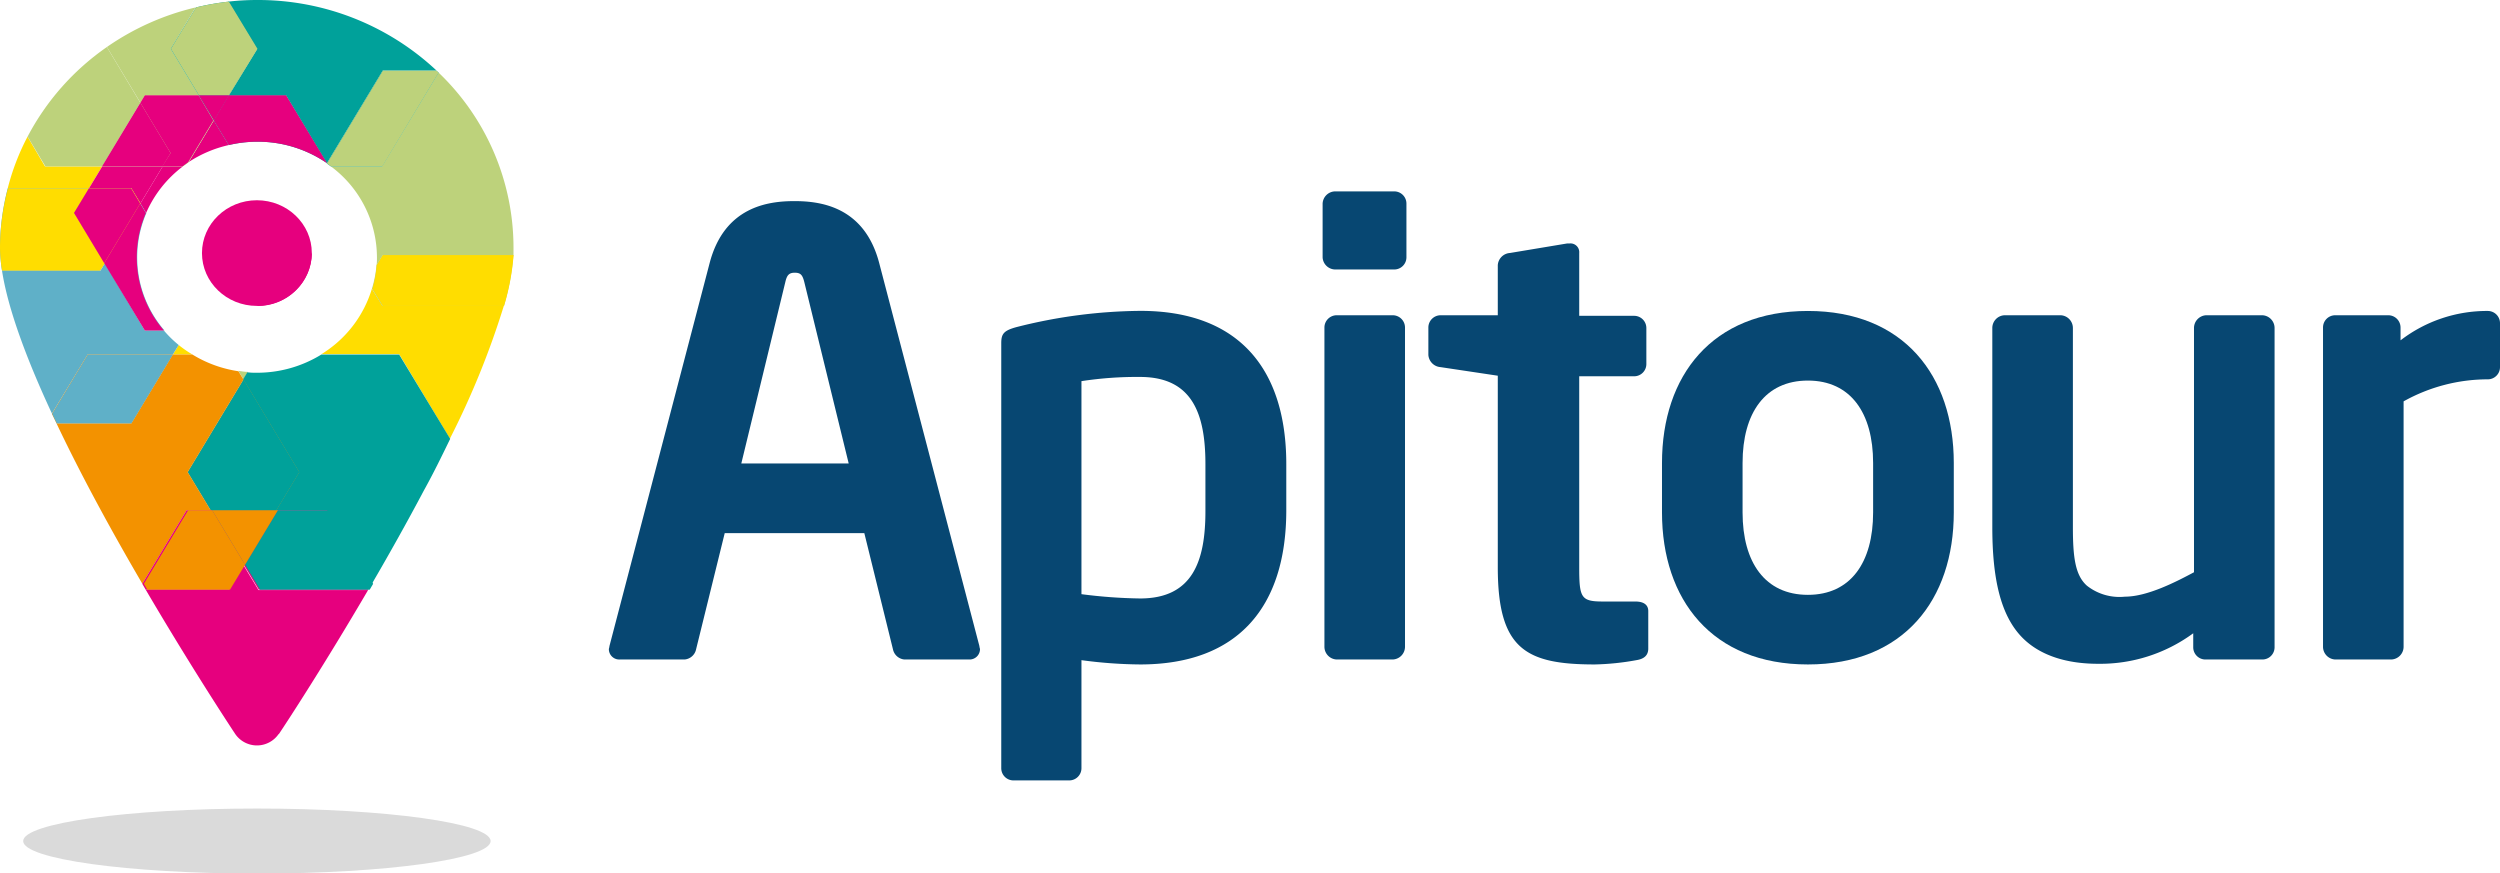
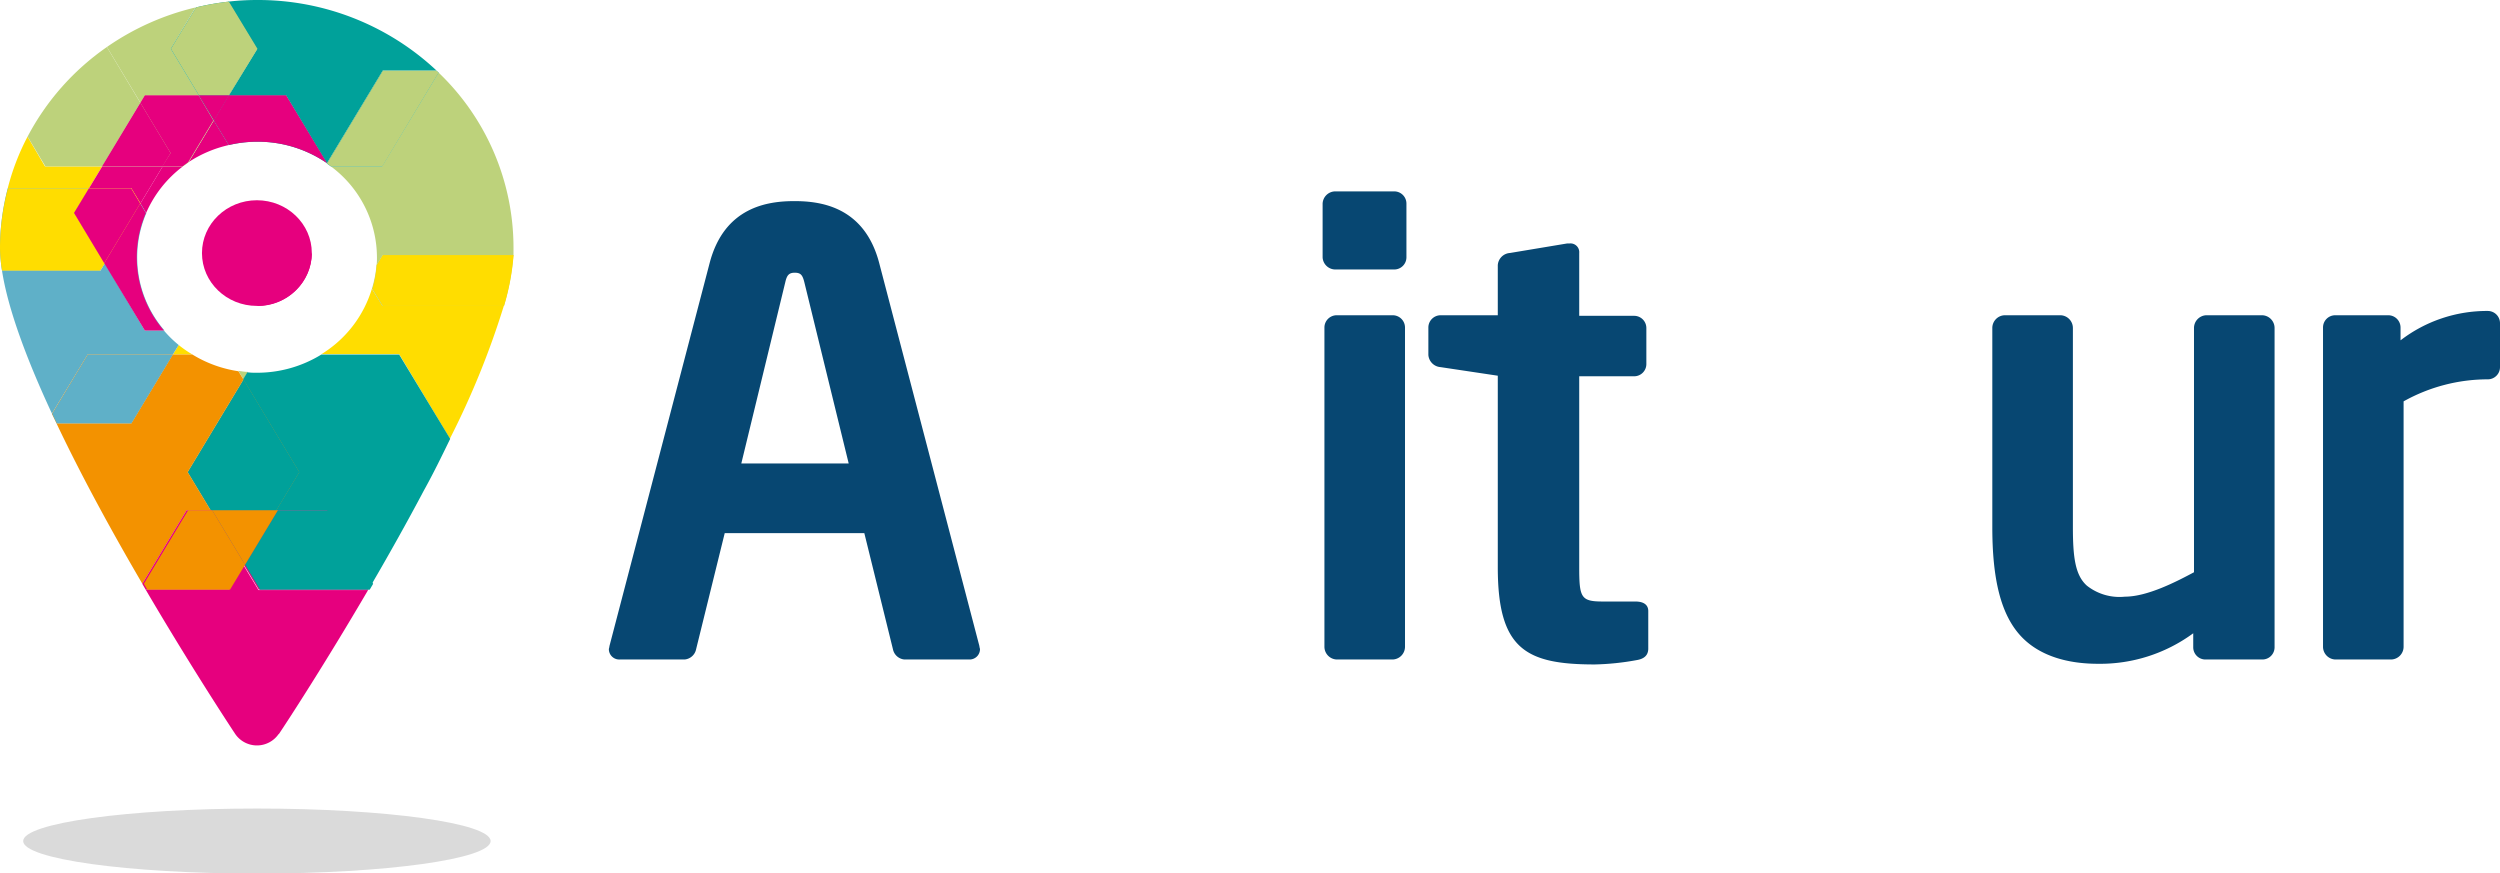
<svg xmlns="http://www.w3.org/2000/svg" viewBox="0 0 262.17 91.6">
  <defs>
    <style>.cls-1{isolation:isolate;}.cls-2{fill:#dadada;}.cls-2,.cls-3,.cls-4,.cls-5,.cls-6,.cls-7,.cls-8{mix-blend-mode:multiply;}.cls-3{fill:#fd0;}.cls-4{fill:#bdd27b;}.cls-5{fill:#e6007e;}.cls-6{fill:#5fb0c8;}.cls-7{fill:#00a19a;}.cls-8{fill:#f39200;}.cls-9{fill:#074772;}</style>
  </defs>
  <title>Fichier 1</title>
  <g class="cls-1">
    <g id="Calque_2" data-name="Calque 2">
      <g id="Calque_1-2" data-name="Calque 1">
        <ellipse class="cls-2" cx="26.94" cy="88.2" rx="24.51" ry="3.41" />
        <path class="cls-3" d="M18.12,37.18h2.07a11.57,11.57,0,0,1-1.45-1Z" />
        <path class="cls-4" d="M25.53,39.8,26,39c-.33,0-.66-.06-1-.11Z" />
        <path class="cls-3" d="M40.13,32.08,39,30.28A12.14,12.14,0,0,1,33.93,37l-.23.14h8.16L47.18,46a87.67,87.67,0,0,0,5.66-13.94Z" />
        <path class="cls-3" d="M10.72,17.45h-6L2.89,14.33A24.5,24.5,0,0,0,.81,19.75H9.33Z" />
        <path class="cls-5" d="M22.42,12.63,19.78,17A12.74,12.74,0,0,1,24,15.21Z" />
        <path class="cls-5" d="M19.18,17.45H17.06l-2.34,3.89.6,1A12.22,12.22,0,0,1,19.18,17.45Z" />
        <ellipse class="cls-5" cx="26.94" cy="26.54" rx="5.76" ry="5.54" />
        <path class="cls-5" d="M26.94,32.08a5.65,5.65,0,0,0,5.76-5.54" />
        <polygon class="cls-5" points="14.72 21.34 17.06 17.45 10.72 17.45 9.33 19.75 13.76 19.75 14.72 21.34" />
        <path class="cls-6" d="M18.12,37.18l.62-1a11.81,11.81,0,0,1-1.52-1.48h-2L11,27.6l-.47.78H.21c.63,4.08,2.63,9.39,5.24,15L9.2,37.18Z" />
        <path class="cls-6" d="M11,27.6,7.78,22.33l1.55-2.58H.81A24.89,24.89,0,0,0,0,25.94a16.76,16.76,0,0,0,.21,2.44H10.48Z" />
        <path class="cls-6" d="M15.32,22.34l-.6-1L11,27.6l4.25,7.06h2a11.72,11.72,0,0,1-1.9-12.32Z" />
-         <polygon class="cls-6" points="13.76 19.75 9.33 19.75 7.78 22.33 10.95 27.6 14.72 21.34 13.76 19.75" />
        <path class="cls-4" d="M34.7,17.45A11.91,11.91,0,0,1,39.53,27c0,.29,0,.57-.05.85l.65-1.07H53.85c0-.27,0-.55,0-.81A25.41,25.41,0,0,0,46,7.62l-5.92,9.83Z" />
        <path class="cls-4" d="M40.13,26.75l-.65,1.07A11.73,11.73,0,0,1,39,30.28l1.09,1.8H52.84a25.41,25.41,0,0,0,1-5.33Z" />
        <path class="cls-4" d="M15.2,10h5.64L17.9,5.12,20.51.78a27.17,27.17,0,0,0-9.3,4.15l3.52,5.85Z" />
        <path class="cls-4" d="M10.72,17.45l4-6.67L11.21,4.93a26.35,26.35,0,0,0-8.32,9.4l1.87,3.12Z" />
        <path class="cls-4" d="M17.06,17.45h2.12c.2-.15.39-.29.6-.43l2.64-4.39L20.84,10H15.2l-.47.78,3.17,5.27Z" />
        <polygon class="cls-4" points="17.9 16.05 14.73 10.78 10.72 17.45 17.06 17.45 17.9 16.05" />
        <path class="cls-7" d="M34.27,17.14l0,0,0,0Z" />
        <path class="cls-7" d="M24,10h6l4.28,7.12,0,0,5.86-9.72h5.64A27.38,27.38,0,0,0,26.94,0a26.78,26.78,0,0,0-3,.17l3,5Z" />
        <path class="cls-7" d="M24,15.21a13.1,13.1,0,0,1,3-.35,12.81,12.81,0,0,1,7.3,2.26L30,10H24l-1.58,2.63Z" />
        <path class="cls-7" d="M34.27,17.14l.43.31h5.38L46,7.62l-.23-.2H40.13Z" />
        <path class="cls-7" d="M20.84,10H24l2.94-4.88L24,.17a26.48,26.48,0,0,0-3.45.61L17.9,5.12Z" />
        <polygon class="cls-7" points="24 10 20.84 10 22.42 12.63 24 10" />
        <path class="cls-7" d="M41.86,37.18H33.7a12.88,12.88,0,0,1-6.76,1.91c-.32,0-.64,0-1-.05l-.46.76,5.85,9.71-2.41,4h5.35L39,61.22c1.8-3.09,3.67-6.42,5.46-9.8,1-1.8,1.88-3.61,2.75-5.4Z" />
        <path class="cls-8" d="M22.09,53.51l-2.41-4,5.85-9.71L25,38.93a12.79,12.79,0,0,1-4.82-1.75H18.12l-4.36,7.23H5.93c2.69,5.67,5.94,11.58,9,16.81l4.65-7.71Z" />
        <path class="cls-8" d="M18.12,37.18H9.2L5.45,43.4l.48,1h7.83Z" />
        <polygon class="cls-8" points="22.09 53.51 28.97 53.51 31.38 49.51 25.53 39.8 19.68 49.51 22.09 53.51" />
        <path class="cls-5" d="M29.23,77c1-1.48,4.92-7.52,9.37-15.12H27.11l-1.58-2.62L24,61.84H15.28c4.46,7.6,8.4,13.64,9.38,15.12a2.76,2.76,0,0,0,4.57,0Z" />
        <path class="cls-5" d="M29,53.51l-3.44,5.71,1.58,2.62H38.6l.37-.62-4.65-7.71Z" />
        <path class="cls-5" d="M19.57,53.51l-4.65,7.71.36.62H24l1.57-2.62-3.44-5.71Z" />
        <polygon class="cls-5" points="22.09 53.51 25.53 59.22 28.97 53.51 22.09 53.51" />
        <path class="cls-3" d="M11,27.6,7.8,22.33l1.55-2.58H.83A24.89,24.89,0,0,0,0,25.94a16.76,16.76,0,0,0,.21,2.44H10.5Z" />
        <polygon class="cls-3" points="13.78 19.75 9.35 19.75 7.8 22.33 10.97 27.6 14.74 21.34 13.78 19.75" />
        <path class="cls-3" d="M40.15,26.75l-.65,1.07a11.73,11.73,0,0,1-.44,2.46l1.09,1.8H52.86a25.41,25.41,0,0,0,1-5.33Z" />
        <path class="cls-5" d="M15.3,22.34l-.6-1L10.93,27.6l4.26,7.06h2A11.76,11.76,0,0,1,15.3,22.34Z" />
        <polygon class="cls-5" points="13.75 19.75 9.32 19.75 7.76 22.33 10.93 27.6 14.7 21.34 13.75 19.75" />
        <path class="cls-5" d="M17,17.45h2.13c.19-.15.39-.29.59-.43l2.65-4.39L20.83,10H15.19l-.47.78,3.17,5.27Z" />
        <polygon class="cls-5" points="17.89 16.05 14.72 10.78 10.7 17.45 17.04 17.45 17.89 16.05" />
        <path class="cls-4" d="M34.29,17.14l.43.31H40.1L46,7.62l-.23-.2H40.15Z" />
        <path class="cls-4" d="M20.86,10H24L27,5.12,24,.17a26.48,26.48,0,0,0-3.45.61L17.92,5.12Z" />
        <path class="cls-5" d="M24,15.21a13.1,13.1,0,0,1,3-.35,12.81,12.81,0,0,1,7.3,2.26L30,10H24l-1.58,2.63Z" />
        <polygon class="cls-5" points="24.02 10 20.86 10 22.44 12.63 24.02 10" />
        <path class="cls-6" d="M18.13,37.18H9.22L5.47,43.4l.48,1h7.83Z" />
        <polygon class="cls-7" points="22.11 53.51 28.99 53.51 31.4 49.51 25.55 39.8 19.7 49.51 22.11 53.51" />
        <path class="cls-7" d="M29.14,53.51,25.7,59.22l1.57,2.62h11.5l.36-.62-4.64-7.71Z" />
        <polygon class="cls-7" points="22.25 53.51 25.7 59.22 29.14 53.51 22.25 53.51" />
        <path class="cls-8" d="M19.73,53.51l-4.64,7.71.36.62h8.67l1.58-2.62-3.45-5.71Z" />
        <polygon class="cls-8" points="22.25 53.51 25.7 59.22 29.14 53.51 22.25 53.51" />
        <path class="cls-9" d="M101.64,69.16H94.85a1.35,1.35,0,0,1-1.21-1.08l-3-12.17H76L73,68.08a1.35,1.35,0,0,1-1.21,1.08H65a1.09,1.09,0,0,1-1.15-1.08c0-.07.06-.2.06-.32l10.5-40.14c1.54-5.95,6.15-6.53,8.9-6.53s7.36.58,8.9,6.53l10.5,40.14c0,.12.06.25.06.32A1.09,1.09,0,0,1,101.64,69.16ZM84.35,29.6c-.19-.76-.38-1-1-1s-.83.26-1,1l-4.61,19H89Z" />
-         <path class="cls-9" d="M119.56,69.68a48.54,48.54,0,0,1-6.15-.45V80.56a1.28,1.28,0,0,1-1.28,1.28h-5.88A1.28,1.28,0,0,1,105,80.56V36c0-1,.25-1.35,1.72-1.73a54.27,54.27,0,0,1,12.87-1.67c10.31,0,15.3,6.08,15.3,16.07v4.93C134.86,63.6,129.87,69.68,119.56,69.68Zm6.85-21c0-5.25-1.35-9.15-6.85-9.15a38.24,38.24,0,0,0-6.15.44V62.31a52.72,52.72,0,0,0,6.15.45c5.5,0,6.85-3.9,6.85-9.15Z" />
        <path class="cls-9" d="M146.25,28.26H140A1.34,1.34,0,0,1,138.7,27V21.35A1.34,1.34,0,0,1,140,20.07h6.21a1.28,1.28,0,0,1,1.28,1.28V27A1.28,1.28,0,0,1,146.25,28.26Zm-.19,40.9h-5.89a1.34,1.34,0,0,1-1.28-1.34V34.34a1.29,1.29,0,0,1,1.28-1.28h5.89a1.29,1.29,0,0,1,1.28,1.28V67.82A1.34,1.34,0,0,1,146.06,69.16Z" />
        <path class="cls-9" d="M171.6,69.23a27.23,27.23,0,0,1-4.35.45c-7.24,0-10.18-1.6-10.18-10.18V39.4l-6-.9a1.38,1.38,0,0,1-1.28-1.28V34.34a1.29,1.29,0,0,1,1.28-1.28h6V27.81a1.37,1.37,0,0,1,1.28-1.28l6-1h.26a.92.92,0,0,1,1,1v6.59h5.76a1.28,1.28,0,0,1,1.28,1.28v3.78a1.28,1.28,0,0,1-1.28,1.28h-5.76V59.5c0,3.2.19,3.58,2.5,3.58h3.39c.83,0,1.35.32,1.35,1v4C172.82,68.72,172.43,69.1,171.6,69.23Z" />
-         <path class="cls-9" d="M189.59,69.68c-10.05,0-15.3-6.79-15.3-15.94V48.55c0-9.15,5.25-15.94,15.3-15.94s15.3,6.79,15.3,15.94v5.19C204.89,62.89,199.64,69.68,189.59,69.68Zm6.84-21.13c0-5.25-2.36-8.64-6.84-8.64s-6.85,3.39-6.85,8.64v5.19c0,5.25,2.37,8.64,6.85,8.64s6.84-3.39,6.84-8.64Z" />
        <path class="cls-9" d="M237.21,69.16h-5.89A1.28,1.28,0,0,1,230,67.88V66.41a16.48,16.48,0,0,1-10,3.2c-3.2,0-6-.83-7.87-2.69-2.37-2.36-3.2-6.33-3.2-11.65V34.41a1.34,1.34,0,0,1,1.28-1.35h5.89a1.34,1.34,0,0,1,1.28,1.35V55.27c0,3.2.25,5.06,1.47,6.15a5.52,5.52,0,0,0,4,1.15c2.36,0,5.44-1.6,7.23-2.56V34.41a1.34,1.34,0,0,1,1.28-1.35h5.89a1.34,1.34,0,0,1,1.28,1.35V67.88A1.28,1.28,0,0,1,237.21,69.16Z" />
        <path class="cls-9" d="M260.89,39.78a18.12,18.12,0,0,0-8.83,2.31V67.82a1.34,1.34,0,0,1-1.28,1.34h-5.89a1.34,1.34,0,0,1-1.28-1.34V34.34a1.28,1.28,0,0,1,1.28-1.28h5.57a1.29,1.29,0,0,1,1.28,1.28v1.35a14.86,14.86,0,0,1,9.15-3.08,1.28,1.28,0,0,1,1.28,1.28V38.5A1.28,1.28,0,0,1,260.89,39.78Z" />
      </g>
    </g>
  </g>
</svg>